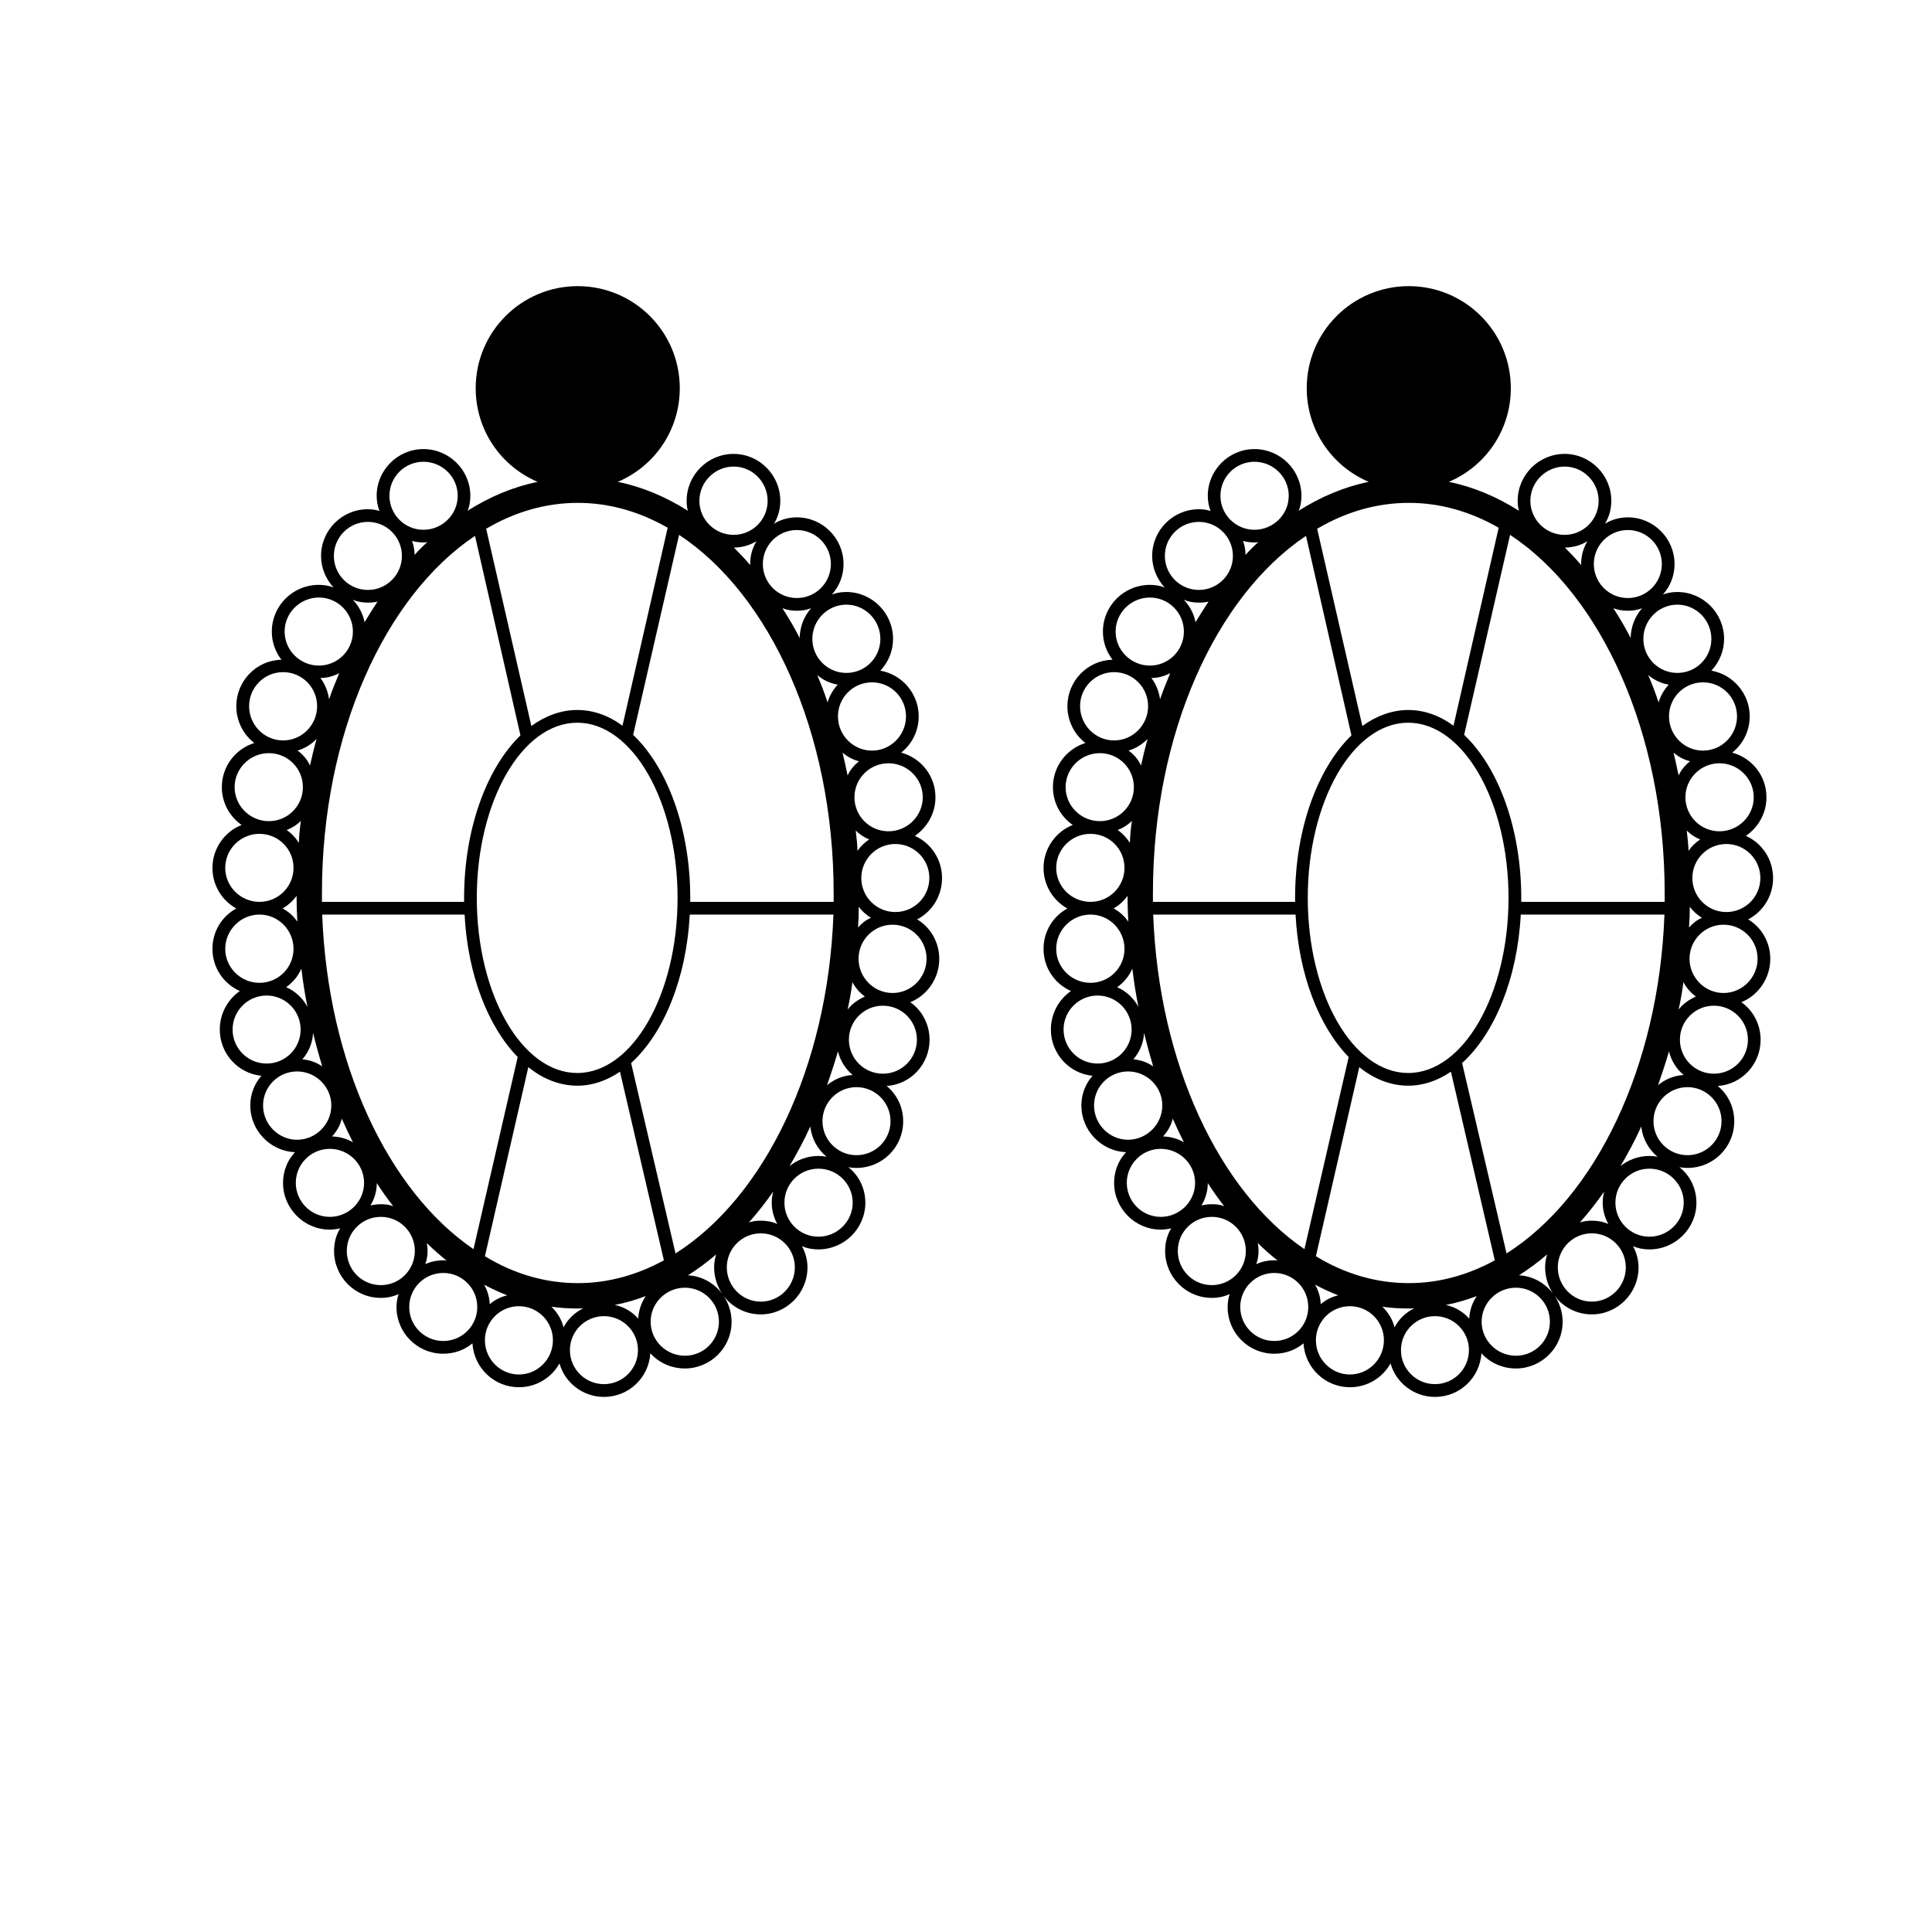
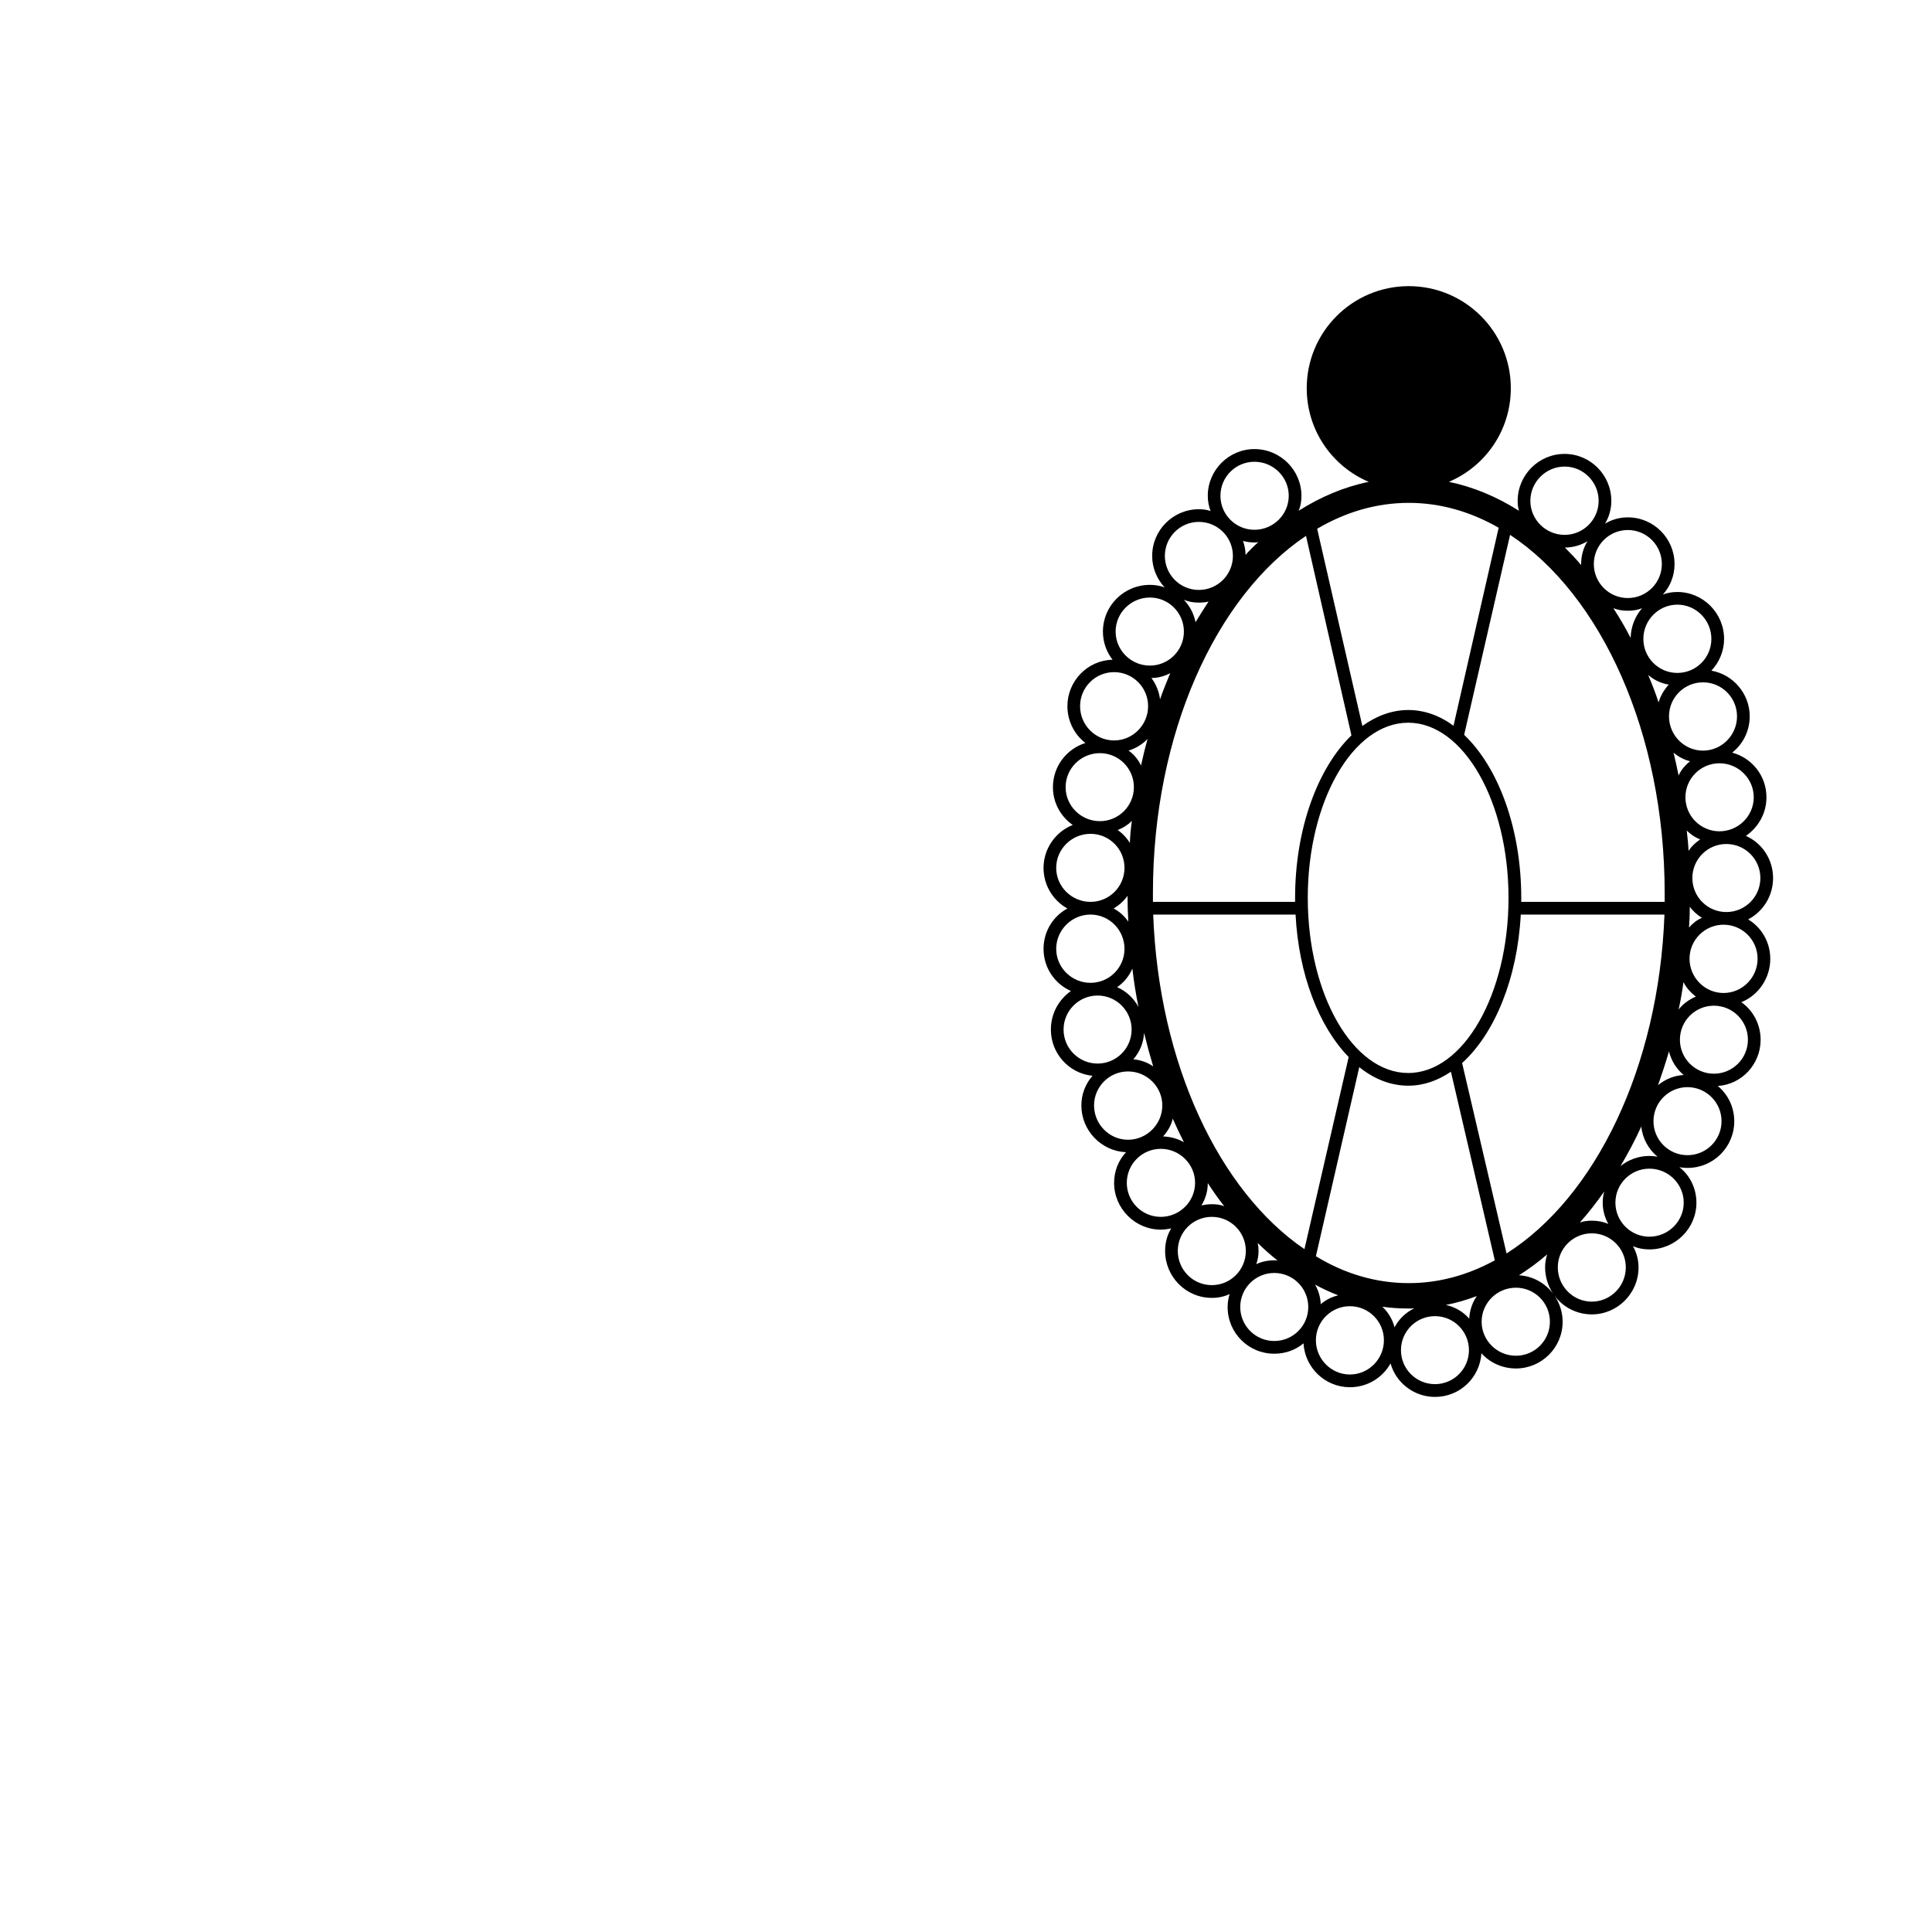
<svg xmlns="http://www.w3.org/2000/svg" fill="#000000" width="800px" height="800px" version="1.1" viewBox="144 144 512 512">
  <g>
-     <path d="m392.91 398.08c0-4.438-2.359-8.344-5.856-10.43 3.969-2.086 6.594-6.188 6.594-10.965 0-4.977-2.957-9.285-7.195-11.164 3.289-2.289 5.453-5.984 5.453-10.227 0-5.715-3.84-10.422-9.082-11.84 2.828-2.215 4.641-5.715 4.641-9.617 0-6.051-4.438-11.098-10.156-12.105 2.086-2.215 3.359-5.18 3.359-8.402 0-6.863-5.578-12.445-12.379-12.445-1.344 0-2.625 0.203-3.836 0.672 1.953-2.156 3.094-4.977 3.094-8.074 0-6.797-5.516-12.379-12.379-12.379-2.215 0-4.301 0.605-6.055 1.684 1.078-1.75 1.676-3.836 1.676-6.055 0-6.863-5.582-12.445-12.379-12.445-6.863 0-12.445 5.582-12.445 12.445 0 0.875 0.07 1.754 0.336 2.625-5.856-3.699-12.043-6.324-18.566-7.668 9.684-4.102 16.414-13.652 16.414-24.816 0-14.934-12.105-27.043-27.043-27.043-14.934 0-27.039 12.113-27.039 27.043 0 11.164 6.723 20.715 16.41 24.816-6.523 1.352-12.711 3.969-18.566 7.668 0.539-1.211 0.734-2.555 0.734-3.969 0-6.797-5.582-12.379-12.445-12.379-6.793 0-12.379 5.578-12.379 12.379 0 1.414 0.273 2.762 0.734 4.035-0.938-0.336-2.016-0.473-3.094-0.473-6.793 0-12.375 5.516-12.375 12.379 0 3.231 1.273 6.117 3.293 8.34-1.211-0.469-2.559-0.676-3.898-0.676-6.863 0-12.445 5.523-12.445 12.383 0 2.828 0.941 5.375 2.555 7.461-6.656 0.137-11.969 5.648-11.969 12.309 0 3.969 1.883 7.535 4.777 9.754-4.977 1.551-8.609 6.191-8.609 11.707 0 4.172 2.086 7.805 5.246 10.02-4.508 1.754-7.738 6.258-7.738 11.375 0 4.641 2.559 8.672 6.324 10.758-3.769 2.019-6.324 6.062-6.324 10.695 0 4.984 2.961 9.281 7.266 11.168-3.231 2.281-5.316 5.984-5.316 10.223 0 6.387 4.84 11.637 11.035 12.246-1.883 2.152-2.957 4.914-2.957 7.863 0 6.664 5.316 12.113 11.84 12.391-2.016 2.141-3.16 5.039-3.16 8.137 0 6.793 5.586 12.379 12.379 12.379 0.945 0 1.891-0.145 2.762-0.336-1.078 1.75-1.617 3.824-1.617 5.984 0 6.852 5.516 12.438 12.379 12.438 1.684 0 3.293-0.332 4.711-1.008-0.336 1.082-0.539 2.227-0.539 3.438 0 6.856 5.523 12.367 12.383 12.367 2.957 0 5.648-0.996 7.734-2.75 0.406 6.531 5.785 11.633 12.309 11.633 4.641 0 8.68-2.551 10.766-6.316 1.41 5.113 6.188 8.883 11.77 8.883 6.594 0 11.906-5.113 12.305-11.574 2.223 2.488 5.523 4.035 9.152 4.035 6.793 0 12.379-5.512 12.379-12.379 0-2.555-0.812-4.918-2.152-6.926 2.215 3.031 5.848 4.973 9.883 4.973 6.797 0 12.379-5.57 12.379-12.445 0-2.012-0.539-3.965-1.48-5.648 1.344 0.609 2.828 0.871 4.367 0.871 6.867 0 12.449-5.57 12.449-12.375 0-3.836-1.75-7.266-4.508-9.406 0.676 0.121 1.41 0.188 2.152 0.188 6.863 0 12.383-5.512 12.383-12.367 0-3.769-1.684-7.129-4.379-9.352 6.394-0.406 11.371-5.785 11.371-12.242 0-4.102-2.019-7.809-5.113-9.957 4.519-1.82 7.684-6.332 7.684-11.508zm-2.625-21.391c0 4.977-4.035 9.012-9.012 9.012-4.984 0-9.02-4.035-9.02-9.012s4.035-9.02 9.02-9.02c4.981 0 9.012 4.035 9.012 9.02zm-20.316 52.199c-2.555 0.125-4.906 1.148-6.793 2.684 1.008-2.898 2.016-5.918 2.891-8.941 0.609 2.488 2.023 4.707 3.902 6.258zm-2.684-85.43c1.273 1.078 2.754 1.883 4.367 2.289-1.281 1.008-2.352 2.289-3.027 3.769-0.398-2.023-0.871-4.039-1.34-6.059zm2.621 60.812c0.734 1.477 1.949 2.828 3.293 3.828-1.82 0.805-3.43 1.953-4.578 3.441 0.543-2.371 0.945-4.781 1.285-7.269zm0.875-40.164c1.012 1.008 2.215 1.82 3.566 2.352-1.211 0.812-2.289 1.82-3.094 3.023-0.07-1.812-0.27-3.625-0.473-5.375zm0.805 20.18c0.805 1.145 1.949 2.152 3.231 2.961-1.352 0.535-2.488 1.477-3.43 2.555 0.137-1.816 0.199-3.633 0.199-5.516zm16.953-28.996c0 4.977-4.106 9.012-9.082 9.012s-9.02-4.035-9.02-9.012c0-4.977 4.035-9.012 9.02-9.012 4.977 0 9.082 4.039 9.082 9.012zm-4.441-21.449c0 4.977-4.035 9.082-9.012 9.082-4.977 0-9.02-4.106-9.02-9.082 0-4.977 4.035-9.012 9.02-9.012 4.977-0.004 9.012 4.027 9.012 9.012zm-15.805-29.602c4.977 0 9.012 4.102 9.012 9.082 0 4.977-4.035 9.012-9.012 9.012-4.977 0-9.012-4.035-9.012-9.012 0-4.977 4.035-9.082 9.012-9.082zm-2.289 21.191c-1.215 1.352-2.156 2.891-2.691 4.711-0.805-2.492-1.75-4.914-2.754-7.266 1.543 1.34 3.426 2.219 5.445 2.555zm-10.832-40.969c4.977 0 9.02 4.035 9.02 9.012 0 4.977-4.035 9.012-9.02 9.012-4.977 0-9.012-4.035-9.012-9.012 0-4.977 4.035-9.012 9.012-9.012zm3.769 20.719c-1.82 2.086-2.957 4.84-3.023 7.875-1.41-2.762-2.961-5.387-4.578-7.875 1.215 0.473 2.488 0.672 3.836 0.672 1.344 0 2.621-0.203 3.766-0.672zm-20.52-37.535c4.977 0 9.012 4.102 9.012 9.078 0 4.977-4.035 9.02-9.012 9.02-4.977 0-9.078-4.035-9.078-9.02 0-4.973 4.102-9.078 9.078-9.078zm6.055 19.777c-1.078 1.75-1.676 3.836-1.676 6.051v0.273c-1.344-1.617-2.828-3.164-4.309-4.641 2.152 0 4.238-0.609 5.984-1.684zm20.449 93.23v2.352h-38.004v-1.074c0-18.43-6.121-34.641-15.133-43.188l12.176-53.004c24.078 15.875 40.961 52.406 40.961 94.914zm-107.82 92.762c1.75 1.754 3.496 3.234 5.316 4.707-0.273-0.125-0.609-0.125-0.941-0.125-1.684 0-3.301 0.336-4.777 1.008 0.406-1.066 0.609-2.289 0.609-3.492-0.004-0.754-0.074-1.422-0.207-2.098zm-27.719-87.043h37.734c0.812 15.879 6.191 29.664 14.062 37.742v0.066l-11.703 50.859c-22.602-15.418-38.613-49.113-40.094-88.668zm18.836 77.293c-1.008-0.414-2.152-0.535-3.293-0.535-0.941 0-1.883 0.121-2.762 0.332 1.078-1.754 1.684-3.769 1.684-5.926 1.41 2.16 2.82 4.176 4.371 6.129zm-10.695-16.957c-1.617-0.938-3.496-1.465-5.516-1.543 1.211-1.352 2.152-2.898 2.559-4.707 0.941 2.152 1.949 4.234 2.957 6.25zm32.828-64.773c0-25.559 11.977-46.41 26.637-46.41 14.594 0 26.57 20.852 26.57 46.41 0 25.633-11.969 46.422-26.57 46.422-14.66-0.004-26.637-20.789-26.637-46.422zm26.773-104.67c8.41 0 16.41 2.359 23.816 6.594l-11.977 52.469c-3.633-2.691-7.738-4.172-11.977-4.172-4.301 0-8.473 1.551-12.176 4.238l-11.973-52.266c7.531-4.441 15.738-6.863 24.285-6.863zm-27.246 8.746 12.043 52.871c-8.883 8.605-14.934 24.68-14.934 43.051v1.074h-37.668l-0.004-2.356c0-42.238 16.68-78.633 40.562-94.641zm-47.086 102.24c-1.008-1.477-2.359-2.691-3.898-3.496 1.477-0.871 2.754-2.016 3.699-3.359-0.004 2.285 0.062 4.57 0.199 6.856zm-2.828-24.281c1.414-0.539 2.691-1.352 3.769-2.418-0.273 1.883-0.473 3.836-0.535 5.848-0.809-1.344-1.953-2.559-3.234-3.43zm3.906 36.727c0.402 3.5 0.941 6.867 1.613 10.152-1.273-2.352-3.231-4.168-5.648-5.238 1.742-1.215 3.156-2.898 4.035-4.914zm-1.012-57.781c1.949-0.609 3.699-1.684 5.043-3.094-0.676 2.352-1.211 4.641-1.75 7.062-0.734-1.613-1.879-2.961-3.293-3.969zm4.106 74.801c0.734 3.039 1.547 5.984 2.418 8.879-1.547-1.062-3.293-1.684-5.25-1.867 1.684-1.961 2.695-4.324 2.832-7.012zm1.949-94.039c1.754 0 3.438-0.469 4.977-1.281-0.941 2.293-1.883 4.574-2.691 6.926-0.266-2.074-1.078-4.031-2.285-5.644zm8.609-20.719c1.281 0.535 2.555 0.742 3.969 0.742 0.875 0 1.754-0.07 2.555-0.273-1.145 1.75-2.289 3.566-3.426 5.453-0.473-2.289-1.551-4.305-3.098-5.922zm15.676-15.605c0.938 0.266 1.949 0.402 3.023 0.402 0.402 0 0.742 0 1.078-0.137-1.215 1.078-2.359 2.223-3.43 3.43 0-1.27-0.27-2.555-0.672-3.695zm3.019-20.98c4.977 0 9.082 4.031 9.082 9.012 0 4.977-4.102 9.012-9.082 9.012-4.977 0-9.012-4.035-9.012-9.012 0-4.984 4.039-9.012 9.012-9.012zm-14.727 15.934c4.977 0 9.02 4.035 9.02 9.02 0 4.973-4.035 9.012-9.02 9.012-4.977 0-9.012-4.035-9.012-9.012 0-4.984 4.035-9.02 9.012-9.02zm-12.98 20.047c4.977 0 9.012 4.035 9.012 9.02 0 4.977-4.035 9.012-9.012 9.012-4.977 0-9.082-4.035-9.082-9.012-0.004-4.984 4.102-9.02 9.082-9.02zm-18.496 28.789c0-4.977 4.031-9.02 9.012-9.02 4.977 0 9.012 4.035 9.012 9.02 0 4.977-4.035 9.082-9.012 9.082-4.981 0-9.012-4.106-9.012-9.082zm-3.84 21.461c0-4.977 4.106-9.012 9.082-9.012 4.977 0 9.012 4.031 9.012 9.012 0 4.977-4.035 9.012-9.012 9.012-4.977 0-9.082-4.035-9.082-9.012zm-2.488 21.391c0-4.984 4.106-9.02 9.078-9.02 4.984 0 9.02 4.031 9.02 9.02 0 4.973-4.035 9.008-9.02 9.008-4.973 0-9.078-4.035-9.078-9.008zm0 21.453c0-4.973 4.106-9.078 9.078-9.078 4.984 0 9.02 4.102 9.02 9.078 0 4.984-4.035 9.012-9.02 9.012-4.973 0-9.078-4.027-9.078-9.012zm1.949 21.398c0-4.973 4.035-9.02 9.02-9.02 4.977 0 9.012 4.047 9.012 9.02 0 4.977-4.035 9.008-9.012 9.008-4.977 0-9.02-4.031-9.02-9.008zm8.078 20.105c0-4.961 4.035-9.008 9.008-9.008 4.984 0 9.082 4.047 9.082 9.008 0 4.973-4.102 9.094-9.082 9.094-4.973 0-9.008-4.121-9.008-9.094zm17.688 29.531c-4.973 0-9.012-4.047-9.012-9.008 0-4.977 4.035-9.02 9.012-9.02 4.984 0 9.082 4.039 9.082 9.02-0.004 4.969-4.106 9.008-9.082 9.008zm13.523 18.09c-4.977 0-9.02-4.031-9.02-9.07 0-4.988 4.035-9.02 9.02-9.02 4.977 0 9.012 4.031 9.012 9.02 0 5.039-4.035 9.07-9.012 9.07zm16.543 14.805c-4.977 0-9.02-4.031-9.02-9.008 0-4.984 4.035-9.02 9.02-9.02 4.977 0 9.012 4.035 9.012 9.02 0.004 4.977-4.031 9.008-9.012 9.008zm20.047 8.879c-4.977 0-9.012-4.102-9.012-9.078 0-4.977 4.031-9.02 9.012-9.02 4.977 0 9.012 4.039 9.012 9.02 0.004 4.977-4.035 9.078-9.012 9.078zm-9.215-23.805c2.016 1.082 4.035 2.012 6.121 2.828-1.754 0.398-3.301 1.203-4.641 2.352-0.07-1.887-0.609-3.644-1.48-5.18zm17.824 5.844c2.352 0.336 4.641 0.473 6.996 0.473 0.473 0 1.008 0 1.477-0.059-2.215 1.066-4.102 2.828-5.25 5.039-0.531-2.082-1.676-3.973-3.223-5.453zm13.926 20.516c-4.984 0-9.02-4.031-9.02-9.008 0-4.973 4.035-9.008 9.02-9.008 4.973 0 9.012 4.035 9.012 9.008 0.004 4.977-4.039 9.008-9.012 9.008zm9.078-17.352c-1.547-1.805-3.699-3.09-6.188-3.637 2.828-0.535 5.516-1.344 8.207-2.352-1.211 1.754-1.883 3.766-2.019 5.988zm-16.004-9.418c-8.68 0-17.02-2.481-24.617-7.129l11.504-50.113c3.898 3.164 8.344 4.918 12.984 4.918 4.035 0 7.805-1.344 11.305-3.703l11.633 49.984c-7.141 3.898-14.809 6.043-22.809 6.043zm28.383 19.242c-4.977 0-9.082-4.031-9.082-9.02 0-4.977 4.102-9.008 9.082-9.008 4.977 0 9.012 4.031 9.012 9.008 0.004 4.988-4.031 9.02-9.012 9.02zm0.812-21.32c2.555-1.617 5.043-3.438 7.465-5.523-0.336 1.078-0.539 2.223-0.539 3.43 0 2.562 0.812 4.977 2.086 6.934-2.086-2.762-5.312-4.641-9.012-4.84zm-3.301-5.789-11.77-50.457c8.609-7.805 14.664-22.395 15.539-39.348h38.078c-1.488 40.566-18.371 74.941-41.848 89.805zm35.723-33.641c0.332 3.234 1.949 6.055 4.301 8.012-0.672-0.133-1.41-0.207-2.156-0.207-2.887 0-5.582 1.02-7.664 2.695 1.949-3.297 3.836-6.793 5.519-10.5zm-8.754 25.832c-1.34-0.598-2.828-0.875-4.367-0.875-1.074 0-2.152 0.137-3.16 0.473 2.289-2.551 4.375-5.246 6.457-8.195-0.266 0.938-0.402 1.945-0.402 2.953-0.004 2.019 0.543 3.961 1.473 5.644zm-4.367 20.582c-4.977 0-9.012-4.102-9.012-9.082 0-4.973 4.035-9.02 9.012-9.02 4.977 0 9.02 4.047 9.02 9.02 0 4.984-4.043 9.082-9.02 9.082zm24.348-26.23c0 4.973-4.098 9.02-9.082 9.02-4.973 0-9.008-4.047-9.008-9.02 0-4.977 4.035-9.008 9.008-9.008 4.988 0 9.082 4.027 9.082 9.008zm10.027-21.59c0 4.977-4.035 9.008-9.02 9.008-4.977 0-9.012-4.031-9.012-9.008 0-4.973 4.035-9.02 9.012-9.02 4.984 0.004 9.02 4.047 9.02 9.02zm6.992-21.594c0 4.973-4.031 9.008-9.012 9.008-4.977 0-9.012-4.035-9.012-9.008 0-4.984 4.035-9.012 9.012-9.012 4.981 0 9.012 4.031 9.012 9.012zm-6.453-12.379c-4.977 0-9.012-4.106-9.012-9.078 0-4.977 4.035-9.02 9.012-9.02s9.012 4.035 9.012 9.02c0 4.973-4.035 9.078-9.012 9.078z" />
    <path d="m613.14 398.08c0-4.438-2.363-8.344-5.859-10.43 3.969-2.086 6.602-6.188 6.602-10.965 0-4.977-2.957-9.285-7.199-11.164 3.293-2.289 5.445-5.984 5.445-10.227 0-5.715-3.836-10.422-9.078-11.84 2.828-2.215 4.641-5.715 4.641-9.617 0-6.051-4.438-11.098-10.156-12.105 2.074-2.215 3.367-5.18 3.367-8.402 0-6.863-5.582-12.445-12.379-12.445-1.355 0-2.625 0.203-3.84 0.672 1.949-2.156 3.09-4.977 3.09-8.074 0-6.797-5.523-12.379-12.375-12.379-2.223 0-4.301 0.605-6.062 1.684 1.078-1.75 1.684-3.836 1.684-6.055 0-6.863-5.578-12.445-12.375-12.445-6.863 0-12.445 5.582-12.445 12.445 0 0.875 0.066 1.754 0.344 2.625-5.863-3.699-12.051-6.324-18.574-7.668 9.688-4.102 16.414-13.652 16.414-24.816 0-14.934-12.105-27.043-27.043-27.043-14.93 0-27.043 12.113-27.043 27.043 0 11.164 6.731 20.715 16.426 24.816-6.531 1.352-12.715 3.969-18.57 7.668 0.539-1.211 0.742-2.555 0.742-3.969 0-6.797-5.582-12.379-12.453-12.379-6.793 0-12.367 5.578-12.367 12.379 0 1.414 0.266 2.762 0.734 4.035-0.945-0.336-2.019-0.473-3.098-0.473-6.793 0-12.375 5.516-12.375 12.379 0 3.231 1.281 6.117 3.293 8.34-1.211-0.469-2.559-0.676-3.898-0.676-6.863 0-12.445 5.523-12.445 12.383 0 2.828 0.945 5.375 2.555 7.461-6.648 0.137-11.969 5.648-11.969 12.309 0 3.969 1.879 7.535 4.777 9.754-4.984 1.551-8.613 6.191-8.613 11.707 0 4.172 2.086 7.805 5.254 10.02-4.516 1.754-7.742 6.258-7.742 11.375 0 4.641 2.559 8.672 6.328 10.758-3.769 2.019-6.328 6.062-6.328 10.695 0 4.984 2.961 9.281 7.266 11.168-3.231 2.281-5.32 5.984-5.32 10.223 0 6.387 4.848 11.637 11.035 12.246-1.879 2.152-2.957 4.914-2.957 7.863 0 6.664 5.309 12.113 11.84 12.391-2.019 2.141-3.164 5.039-3.164 8.137 0 6.793 5.578 12.379 12.375 12.379 0.945 0 1.895-0.145 2.762-0.336-1.078 1.75-1.617 3.824-1.617 5.984 0 6.852 5.523 12.438 12.383 12.438 1.684 0 3.289-0.332 4.711-1.008-0.336 1.082-0.527 2.227-0.527 3.438 0 6.856 5.516 12.367 12.367 12.367 2.957 0 5.648-0.996 7.738-2.75 0.402 6.531 5.777 11.633 12.309 11.633 4.641 0 8.676-2.551 10.762-6.316 1.41 5.113 6.191 8.883 11.777 8.883 6.594 0 11.895-5.113 12.309-11.574 2.215 2.488 5.516 4.035 9.141 4.035 6.793 0 12.375-5.512 12.375-12.379 0-2.555-0.801-4.918-2.144-6.926 2.215 3.031 5.848 4.973 9.883 4.973 6.793 0 12.379-5.57 12.379-12.445 0-2.012-0.539-3.965-1.477-5.648 1.344 0.609 2.832 0.871 4.363 0.871 6.867 0 12.453-5.57 12.453-12.375 0-3.836-1.75-7.266-4.504-9.406 0.664 0.121 1.402 0.188 2.141 0.188 6.867 0 12.391-5.512 12.391-12.367 0-3.769-1.684-7.129-4.375-9.352 6.387-0.406 11.359-5.785 11.359-12.242 0-4.102-2.016-7.809-5.113-9.957 4.512-1.82 7.676-6.332 7.676-11.508zm-2.625-21.391c0 4.977-4.039 9.012-9.012 9.012-4.984 0-9.012-4.035-9.012-9.012s4.031-9.02 9.012-9.02c4.973 0 9.012 4.035 9.012 9.02zm-20.312 52.199c-2.562 0.125-4.918 1.148-6.797 2.684 1.004-2.898 2.012-5.918 2.891-8.941 0.605 2.488 2.012 4.707 3.906 6.258zm-2.695-85.43c1.273 1.078 2.762 1.883 4.379 2.289-1.289 1.008-2.367 2.289-3.039 3.769-0.398-2.023-0.867-4.039-1.34-6.059zm2.629 60.812c0.734 1.477 1.941 2.828 3.281 3.828-1.812 0.805-3.43 1.953-4.57 3.441 0.539-2.371 0.945-4.781 1.289-7.269zm0.867-40.164c1.012 1.008 2.215 1.82 3.559 2.352-1.203 0.812-2.281 1.82-3.082 3.023-0.07-1.812-0.281-3.625-0.477-5.375zm0.812 20.18c0.801 1.145 1.949 2.152 3.219 2.961-1.34 0.535-2.481 1.477-3.43 2.555 0.133-1.816 0.211-3.633 0.211-5.516zm16.945-28.996c0 4.977-4.109 9.012-9.078 9.012-4.977 0-9.027-4.035-9.027-9.012 0-4.977 4.051-9.012 9.027-9.012 4.969 0 9.078 4.039 9.078 9.012zm-4.434-21.449c0 4.977-4.039 9.082-9.012 9.082-4.984 0-9.012-4.106-9.012-9.082 0-4.977 4.031-9.012 9.012-9.012 4.973-0.004 9.012 4.027 9.012 9.012zm-15.809-29.602c4.977 0 9.012 4.102 9.012 9.082 0 4.977-4.035 9.012-9.012 9.012-4.977 0-9.012-4.035-9.012-9.012 0-4.977 4.035-9.082 9.012-9.082zm-2.285 21.191c-1.219 1.352-2.156 2.891-2.691 4.711-0.816-2.492-1.75-4.914-2.762-7.266 1.547 1.34 3.426 2.219 5.453 2.555zm-10.84-40.969c4.973 0 9.012 4.035 9.012 9.012 0 4.977-4.039 9.012-9.012 9.012-4.984 0-9.012-4.035-9.012-9.012 0-4.977 4.031-9.012 9.012-9.012zm3.769 20.719c-1.809 2.086-2.957 4.84-3.027 7.875-1.414-2.762-2.969-5.387-4.578-7.875 1.211 0.473 2.492 0.672 3.84 0.672s2.621-0.203 3.766-0.672zm-20.52-37.535c4.973 0 9.012 4.102 9.012 9.078 0 4.977-4.039 9.02-9.012 9.02-4.984 0-9.082-4.035-9.082-9.02 0.004-4.973 4.098-9.078 9.082-9.078zm6.051 19.777c-1.078 1.75-1.676 3.836-1.676 6.051v0.273c-1.34-1.617-2.828-3.164-4.309-4.641 2.156 0 4.246-0.609 5.984-1.684zm20.461 93.23v2.352h-38.008v-1.074c0-18.43-6.121-34.641-15.133-43.188l12.172-53.004c24.078 15.875 40.969 52.406 40.969 94.914zm-107.83 92.762c1.75 1.754 3.496 3.234 5.316 4.707-0.273-0.125-0.605-0.125-0.945-0.125-1.676 0-3.293 0.336-4.777 1.008 0.406-1.066 0.609-2.289 0.609-3.492 0-0.754-0.07-1.422-0.203-2.098zm-27.715-87.043h37.73c0.812 15.879 6.191 29.664 14.062 37.742v0.066l-11.707 50.859c-22.598-15.418-38.609-49.113-40.086-88.668zm18.828 77.293c-1.008-0.414-2.144-0.535-3.289-0.535-0.941 0-1.883 0.121-2.762 0.332 1.082-1.754 1.688-3.769 1.688-5.926 1.41 2.16 2.82 4.176 4.363 6.129zm-10.691-16.957c-1.617-0.938-3.496-1.465-5.512-1.543 1.203-1.352 2.144-2.898 2.555-4.707 0.941 2.152 1.949 4.234 2.957 6.25zm32.828-64.773c0-25.559 11.965-46.41 26.625-46.41 14.602 0 26.574 20.852 26.574 46.41 0 25.633-11.977 46.422-26.574 46.422-14.66-0.004-26.625-20.789-26.625-46.422zm26.77-104.67c8.41 0 16.426 2.359 23.82 6.594l-11.969 52.473c-3.641-2.691-7.742-4.172-11.984-4.172-4.293 0-8.473 1.551-12.172 4.238l-11.977-52.266c7.543-4.445 15.734-6.867 24.281-6.867zm-27.238 8.746 12.043 52.871c-8.883 8.605-14.934 24.68-14.934 43.051v1.074h-37.676v-2.356c0-42.238 16.68-78.633 40.566-94.641zm-47.09 102.24c-1.012-1.477-2.352-2.691-3.898-3.496 1.484-0.871 2.754-2.016 3.691-3.359 0 2.285 0.074 4.57 0.207 6.856zm-2.82-24.281c1.41-0.539 2.691-1.352 3.769-2.418-0.273 1.883-0.473 3.836-0.535 5.848-0.816-1.344-1.965-2.559-3.234-3.43zm3.898 36.727c0.402 3.5 0.941 6.867 1.613 10.152-1.281-2.352-3.234-4.168-5.648-5.238 1.754-1.215 3.156-2.898 4.035-4.914zm-1.008-57.781c1.949-0.609 3.699-1.684 5.043-3.094-0.672 2.352-1.211 4.641-1.75 7.062-0.73-1.613-1.883-2.961-3.293-3.969zm4.102 74.801c0.742 3.039 1.547 5.984 2.418 8.879-1.551-1.062-3.293-1.684-5.254-1.867 1.691-1.961 2.695-4.324 2.836-7.012zm1.949-94.039c1.75 0 3.438-0.469 4.984-1.281-0.945 2.293-1.883 4.574-2.695 6.926-0.27-2.074-1.074-4.031-2.289-5.644zm8.609-20.719c1.281 0.535 2.562 0.742 3.965 0.742 0.883 0 1.758-0.07 2.562-0.273-1.145 1.75-2.289 3.566-3.438 5.453-0.469-2.289-1.539-4.305-3.09-5.922zm15.668-15.605c0.945 0.266 1.961 0.402 3.027 0.402 0.406 0 0.746 0 1.082-0.137-1.215 1.078-2.363 2.223-3.438 3.43 0.004-1.27-0.262-2.555-0.672-3.695zm3.027-20.98c4.984 0 9.09 4.031 9.09 9.012 0 4.977-4.102 9.012-9.09 9.012-4.969 0-9.012-4.035-9.012-9.012 0-4.984 4.047-9.012 9.012-9.012zm-14.73 15.934c4.977 0 9.023 4.035 9.023 9.02 0 4.973-4.047 9.012-9.023 9.012-4.973 0-9.008-4.035-9.008-9.012 0-4.984 4.035-9.02 9.008-9.02zm-12.977 20.047c4.973 0 9.012 4.035 9.012 9.02 0 4.977-4.039 9.012-9.012 9.012-4.984 0-9.082-4.035-9.082-9.012-0.004-4.984 4.098-9.02 9.082-9.02zm-18.5 28.789c0-4.977 4.031-9.02 9.012-9.02 4.973 0 9.012 4.035 9.012 9.02 0 4.977-4.039 9.082-9.012 9.082-4.981 0-9.012-4.106-9.012-9.082zm-3.836 21.461c0-4.977 4.102-9.012 9.082-9.012 4.973 0 9.012 4.031 9.012 9.012 0 4.977-4.039 9.012-9.012 9.012-4.977 0-9.082-4.035-9.082-9.012zm-2.492 21.391c0-4.984 4.106-9.02 9.09-9.02s9.008 4.031 9.008 9.02c0 4.973-4.031 9.008-9.008 9.008-4.981 0-9.09-4.035-9.09-9.008zm0 21.453c0-4.973 4.106-9.078 9.09-9.078s9.008 4.102 9.008 9.078c0 4.984-4.031 9.012-9.008 9.012-4.981 0-9.09-4.027-9.09-9.012zm1.953 21.398c0-4.973 4.039-9.02 9.02-9.02 4.973 0 9.012 4.047 9.012 9.02 0 4.977-4.039 9.008-9.012 9.008-4.977 0-9.02-4.031-9.02-9.008zm8.078 20.105c0-4.961 4.035-9.008 9.012-9.008s9.078 4.047 9.078 9.008c0 4.973-4.098 9.094-9.078 9.094-4.984 0-9.012-4.121-9.012-9.094zm17.684 29.531c-4.973 0-9.008-4.047-9.008-9.008 0-4.977 4.035-9.02 9.008-9.02 4.977 0 9.09 4.039 9.09 9.02-0.004 4.969-4.113 9.008-9.09 9.008zm13.527 18.09c-4.977 0-9.02-4.031-9.02-9.07 0-4.988 4.039-9.02 9.02-9.02 4.973 0 9.012 4.031 9.012 9.02 0 5.039-4.039 9.07-9.012 9.07zm16.543 14.805c-4.973 0-9.012-4.031-9.012-9.008 0-4.984 4.039-9.02 9.012-9.02 4.984 0 9.012 4.035 9.012 9.02 0.004 4.977-4.027 9.008-9.012 9.008zm20.047 8.879c-4.973 0-9.012-4.102-9.012-9.078 0-4.977 4.039-9.02 9.012-9.02 4.977 0 9.012 4.039 9.012 9.02 0.004 4.977-4.027 9.078-9.012 9.078zm-9.223-23.805c2.023 1.082 4.047 2.012 6.133 2.828-1.754 0.398-3.293 1.203-4.644 2.352-0.062-1.887-0.602-3.644-1.488-5.18zm17.832 5.844c2.352 0.336 4.637 0.473 6.992 0.473 0.473 0 1.008 0 1.48-0.059-2.215 1.066-4.098 2.828-5.246 5.039-0.535-2.082-1.672-3.973-3.227-5.453zm13.934 20.516c-4.984 0-9.012-4.031-9.012-9.008 0-4.973 4.031-9.008 9.012-9.008 4.973 0 9.004 4.035 9.004 9.008-0.004 4.977-4.031 9.008-9.004 9.008zm9.07-17.352c-1.547-1.805-3.699-3.09-6.191-3.637 2.828-0.535 5.523-1.344 8.211-2.352-1.207 1.754-1.887 3.766-2.019 5.988zm-16.008-9.418c-8.68 0-17.02-2.481-24.617-7.129l11.496-50.113c3.906 3.164 8.344 4.918 12.977 4.918 4.047 0 7.809-1.344 11.309-3.703l11.633 49.984c-7.125 3.898-14.789 6.043-22.797 6.043zm28.387 19.242c-4.977 0-9.082-4.031-9.082-9.02 0-4.977 4.102-9.008 9.082-9.008 4.984 0 9.008 4.031 9.008 9.008 0 4.988-4.027 9.02-9.008 9.02zm0.816-21.32c2.543-1.617 5.043-3.438 7.457-5.523-0.344 1.078-0.535 2.223-0.535 3.43 0 2.562 0.805 4.977 2.09 6.934-2.09-2.762-5.324-4.641-9.012-4.84zm-3.293-5.789-11.777-50.457c8.605-7.805 14.66-22.395 15.543-39.348h38.078c-1.496 40.566-18.371 74.941-41.844 89.805zm35.707-33.641c0.328 3.234 1.949 6.055 4.301 8.012-0.676-0.133-1.406-0.207-2.156-0.207-2.887 0-5.582 1.02-7.664 2.695 1.953-3.297 3.844-6.793 5.519-10.5zm-8.738 25.832c-1.355-0.598-2.828-0.875-4.379-0.875-1.078 0-2.156 0.137-3.164 0.473 2.293-2.551 4.367-5.246 6.457-8.195-0.273 0.938-0.402 1.945-0.402 2.953 0 2.019 0.539 3.961 1.488 5.644zm-4.379 20.582c-4.977 0-9.012-4.102-9.012-9.082 0-4.973 4.035-9.02 9.012-9.02 4.977 0 9.012 4.047 9.012 9.02 0 4.984-4.035 9.082-9.012 9.082zm24.359-26.23c0 4.973-4.109 9.02-9.094 9.02-4.969 0-9.008-4.047-9.008-9.02 0-4.977 4.039-9.008 9.008-9.008 4.981 0 9.094 4.027 9.094 9.008zm10.02-21.59c0 4.977-4.047 9.008-9.023 9.008-4.969 0-9.012-4.031-9.012-9.008 0-4.973 4.047-9.02 9.012-9.02 4.981 0.004 9.023 4.047 9.023 9.02zm6.992-21.594c0 4.973-4.035 9.008-9.012 9.008-4.977 0-9.008-4.035-9.008-9.008 0-4.984 4.031-9.012 9.008-9.012 4.977 0 9.012 4.031 9.012 9.012zm-6.461-12.379c-4.961 0-9.012-4.106-9.012-9.078 0-4.977 4.051-9.02 9.012-9.02 4.984 0 9.023 4.035 9.023 9.02 0 4.973-4.043 9.078-9.023 9.078z" />
  </g>
</svg>